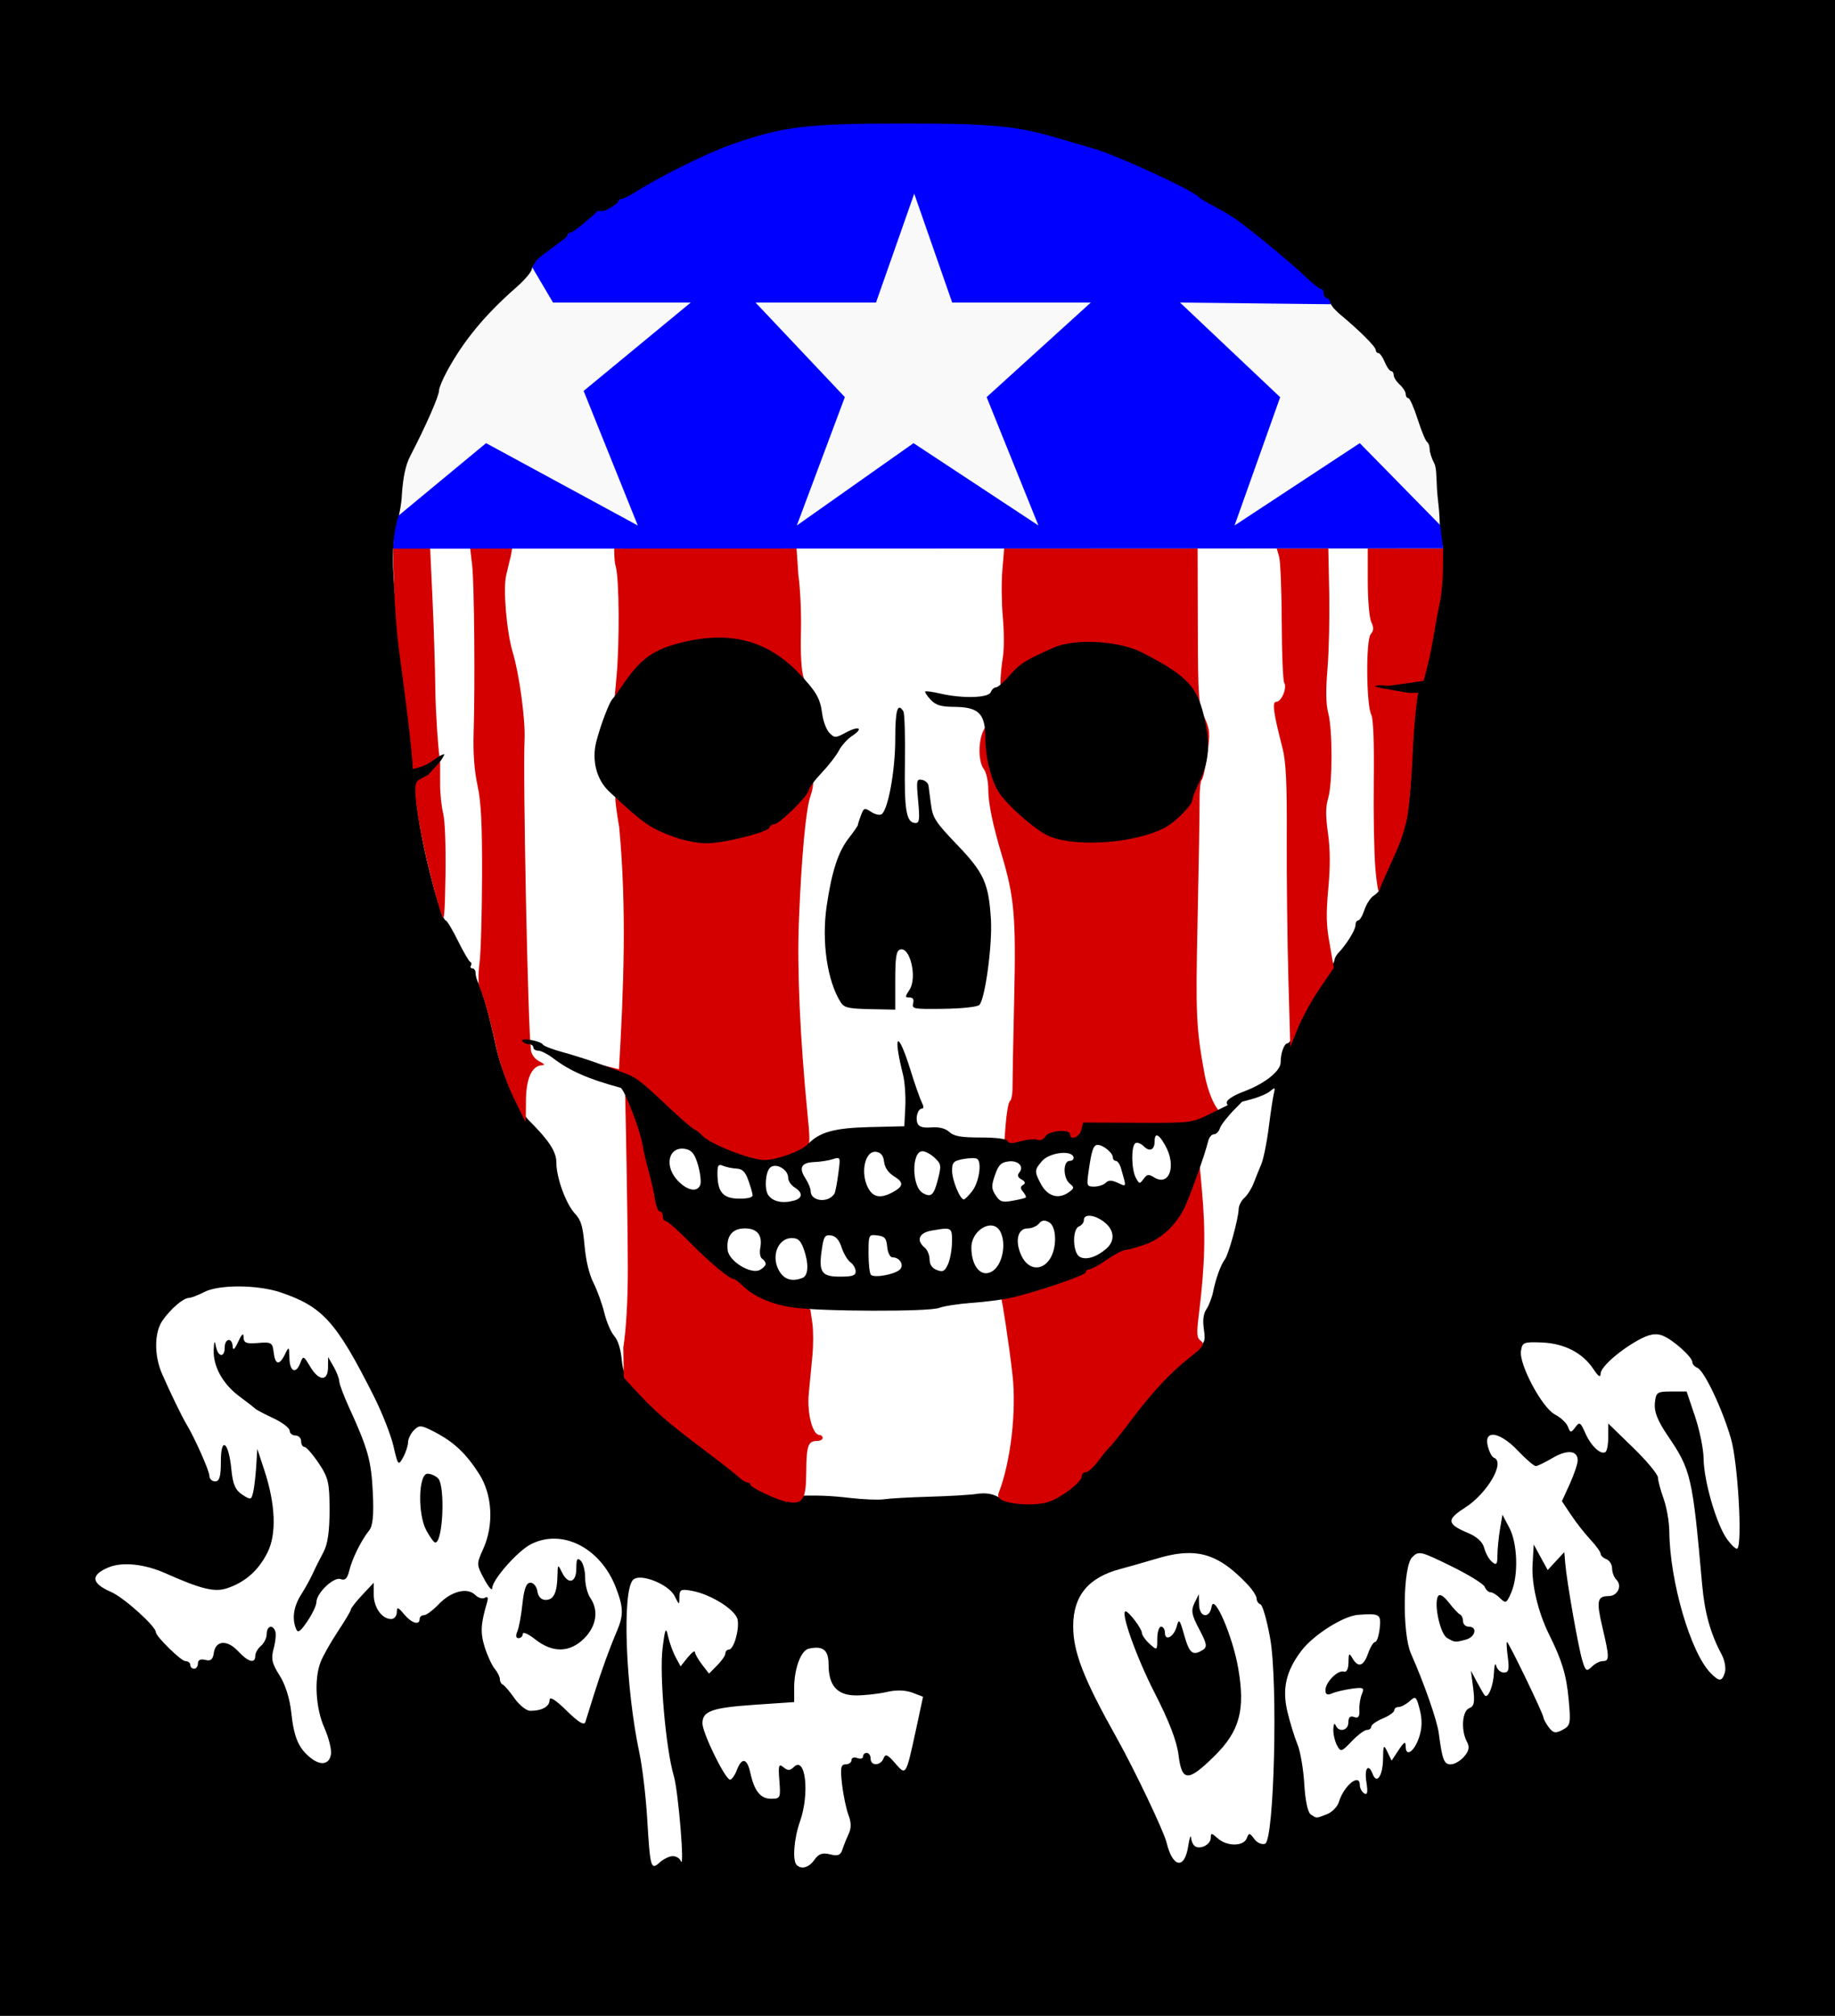
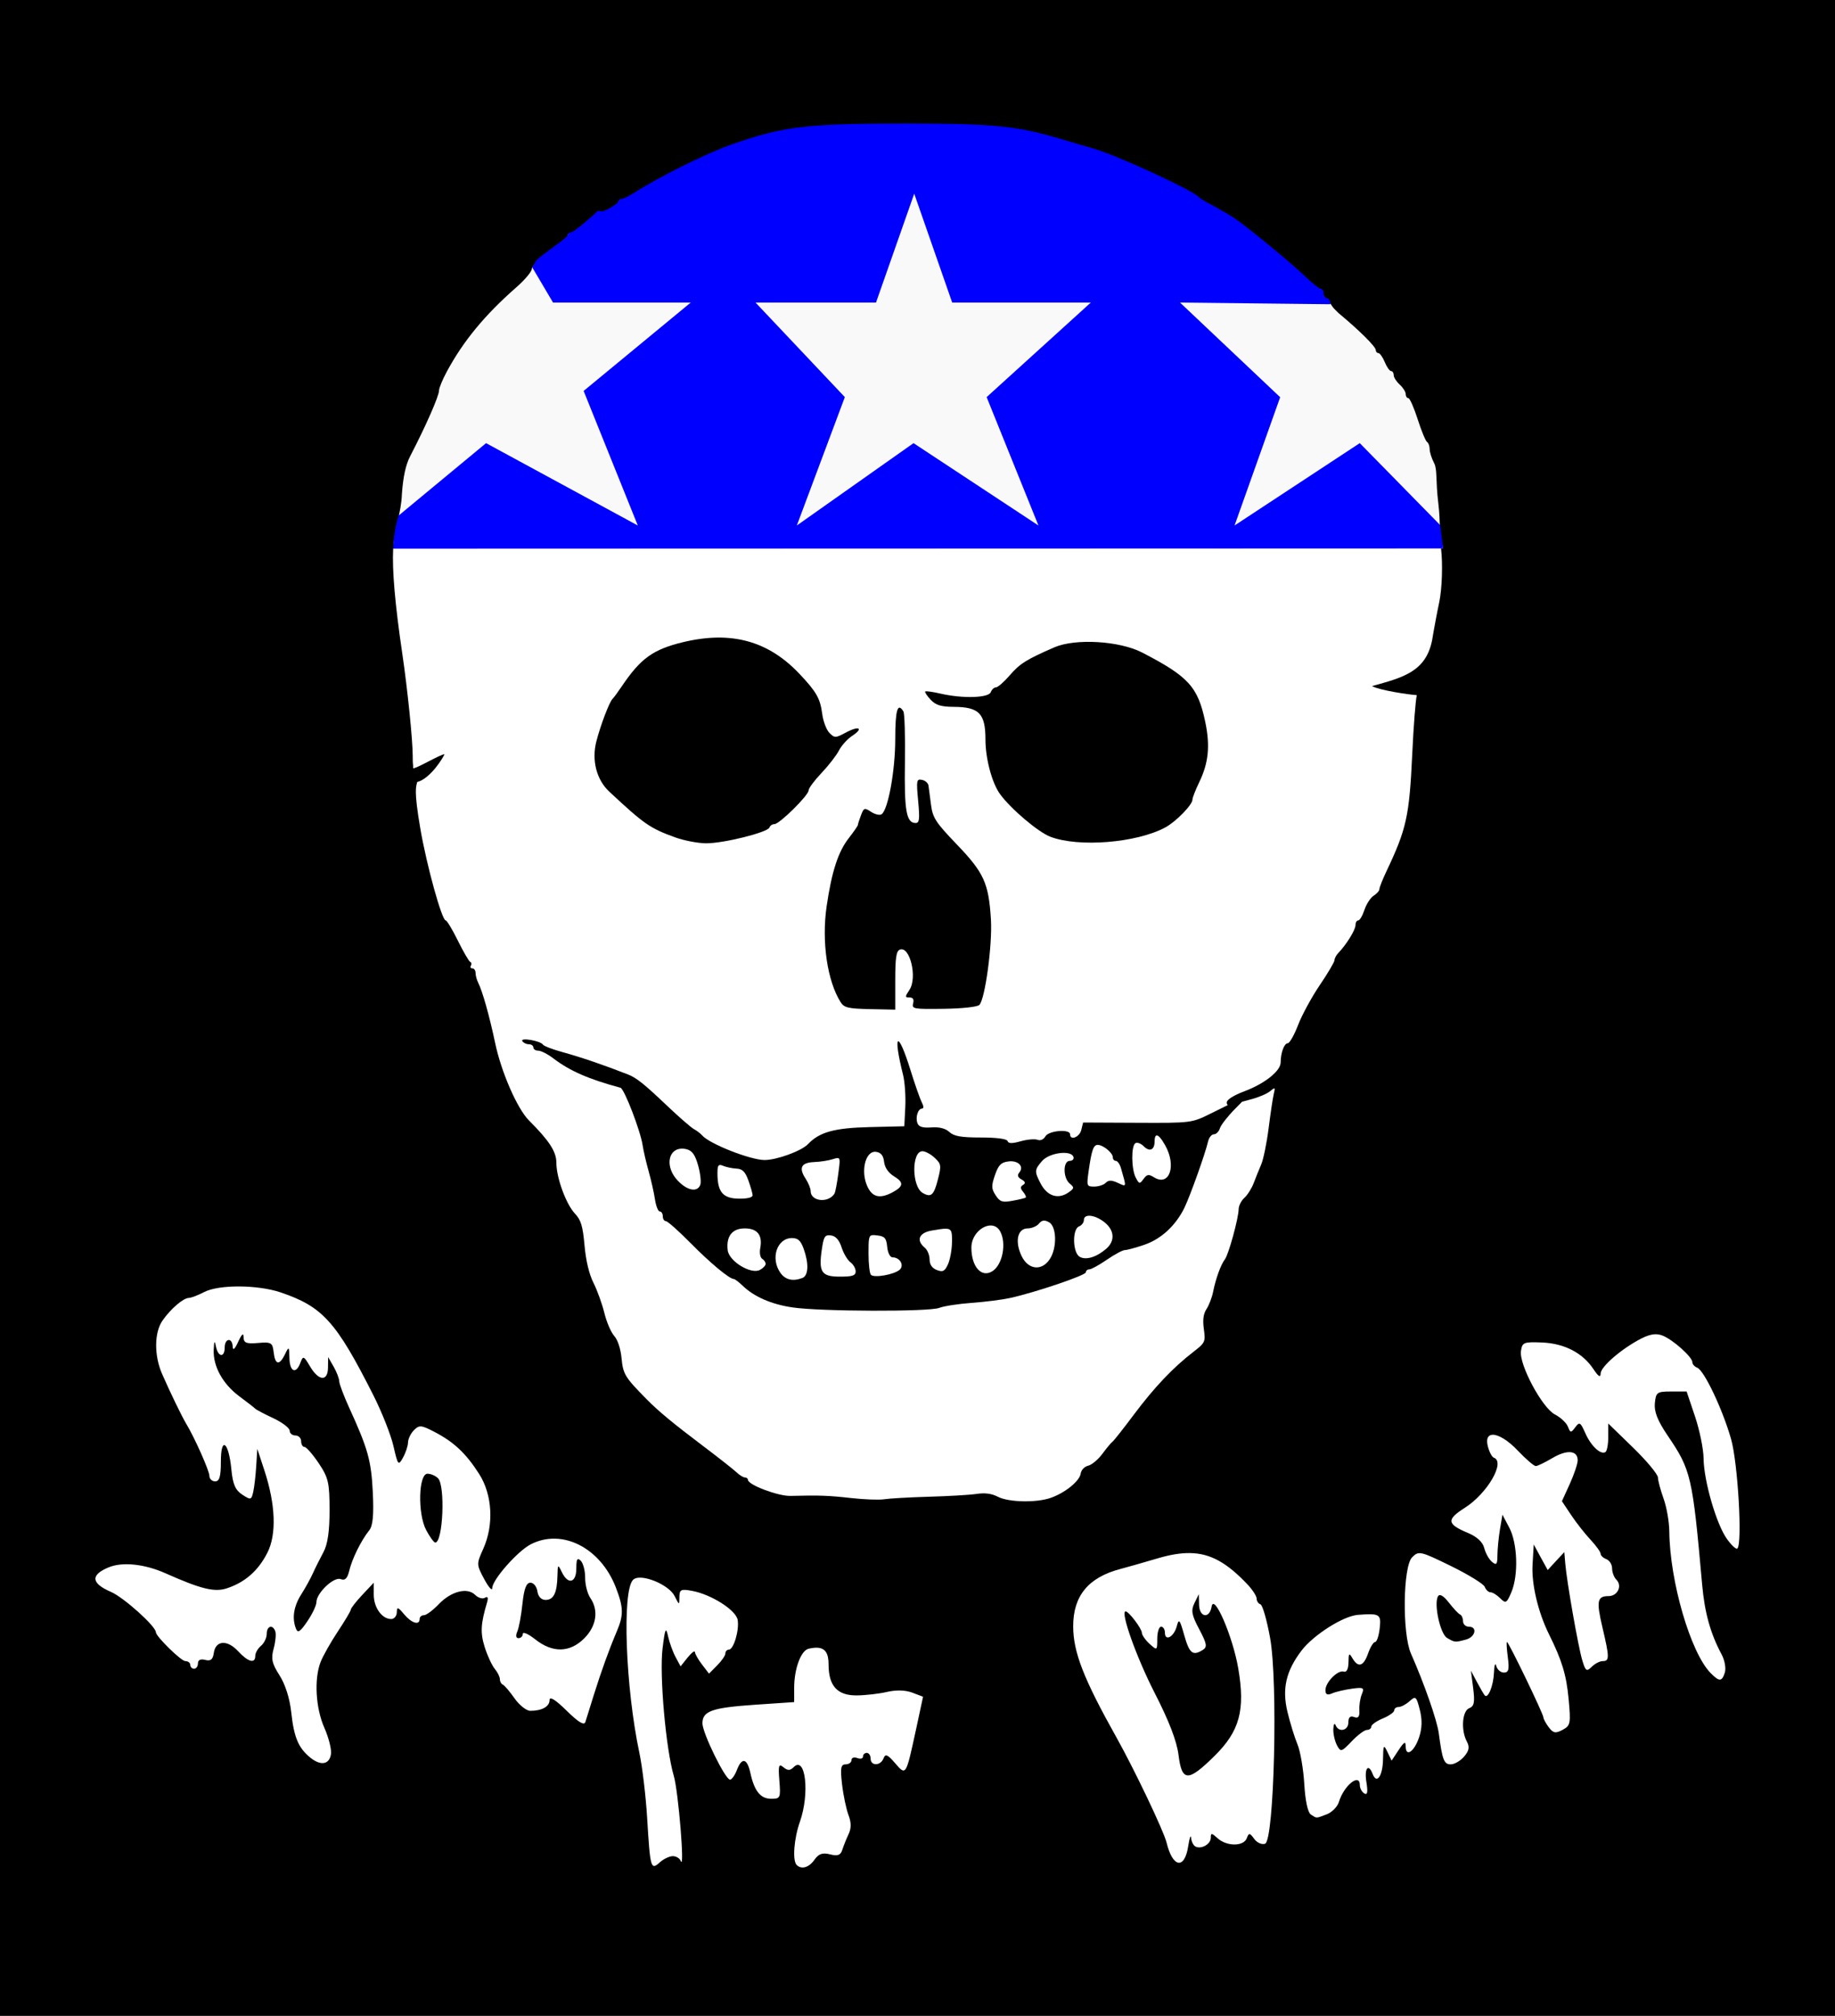
<svg xmlns="http://www.w3.org/2000/svg" xmlns:ns1="http://sodipodi.sourceforge.net/DTD/sodipodi-0.dtd" xmlns:ns2="http://www.inkscape.org/namespaces/inkscape" width="480.112" height="527.104" id="svg2114" ns1:version="0.32" ns2:version="0.44.1" version="1.0" ns1:docbase="C:\work" ns1:docname="sport death.svg">
  <rect width="100%" height="100%" fill="#333333" stroke="none" />
  <defs id="defs2116">
    <linearGradient id="linearGradient4726">
      <stop style="stop-color:yellow;stop-opacity:1;" offset="0" id="stop4728" />
      <stop id="stop4734" offset="0.839" style="stop-color:yellow;stop-opacity:0.498;" />
      <stop style="stop-color:yellow;stop-opacity:0;" offset="1" id="stop4730" />
    </linearGradient>
  </defs>
  <ns1:namedview id="base" pagecolor="#ffffff" bordercolor="#666666" borderopacity="1.0" gridtolerance="10000" guidetolerance="10" objecttolerance="10" ns2:pageopacity="0.0" ns2:pageshadow="2" ns2:zoom="1.7169287" ns2:cx="240.05618" ns2:cy="274.85126" ns2:document-units="px" ns2:current-layer="layer1" ns2:window-width="1600" ns2:window-height="1144" ns2:window-x="-4" ns2:window-y="-4" />
  <g ns2:label="Layer 1" ns2:groupmode="layer" id="layer1" transform="translate(-139.871,-216.467)">
    <rect style="fill:black;fill-opacity:1;fill-rule:nonzero;stroke:none;stroke-width:6;stroke-linecap:round;stroke-linejoin:round;stroke-miterlimit:4;stroke-dasharray:none;stroke-opacity:1" id="rect2195" width="480.112" height="527.104" x="139.871" y="216.467" ry="2.9682923e-017" />
    <g id="g1987" transform="translate(0,-34)">
      <path ns1:nodetypes="csscccssssssssssssssssssssssssssssssssssssssssssssssssssssssssssssssscccscc" id="path4621" d="M 242.741,393.917 C 242.446,399.54 243.219,408.459 245.139,421.471 C 246.498,430.676 247.855,444.004 247.855,448.143 C 247.855,450.995 247.985,449.825 247.964,451.369 C 248.987,451.394 255.032,447.735 256.17,447.69 C 255.884,448.495 252.506,454.063 249.022,454.963 C 248.761,456.203 248.076,456.883 249.862,467.23 C 251.525,476.863 255.487,491.162 256.493,491.162 C 256.805,491.162 258.24,493.54 259.674,496.447 C 261.109,499.355 262.563,501.858 262.905,502.002 C 263.246,502.147 263.319,502.587 263.076,502.981 C 262.832,503.375 263.011,503.691 263.467,503.691 C 263.923,503.691 264.299,504.238 264.299,504.89 C 264.299,505.542 264.606,506.687 264.984,507.435 C 266.112,509.661 267.943,516.174 269.438,523.267 C 271.033,530.837 275.211,540.394 278.272,543.455 C 283.595,548.778 285.442,551.619 285.442,554.515 C 285.442,558.438 287.961,565.33 290.311,567.827 C 291.882,569.495 292.347,571.025 292.807,576.123 C 293.169,580.135 294.004,583.641 295.156,585.935 C 296.143,587.9 297.422,591.44 297.995,593.79 C 298.567,596.141 299.72,598.83 300.564,599.785 C 301.506,600.85 302.254,603.121 302.497,605.658 C 302.897,609.817 303.396,610.615 309.031,616.327 C 312.172,619.511 315.882,622.588 323.835,628.587 C 327.832,631.602 331.755,634.685 332.547,635.438 C 333.339,636.192 334.343,636.809 334.774,636.809 C 335.204,636.809 335.557,637.092 335.557,637.421 C 335.557,638.731 343.441,641.711 346.691,641.629 C 354.324,641.437 356.601,641.525 362.572,642.192 C 366.017,642.577 369.893,642.721 371.185,642.51 C 372.477,642.3 377.703,641.995 382.809,641.85 C 387.914,641.705 393.552,641.382 395.338,641.116 C 397.569,640.782 399.326,641.006 400.941,641.85 C 403.718,643.3 410.939,643.464 414.718,642.168 C 418.485,640.875 422.336,637.773 422.622,635.806 C 422.761,634.846 423.608,633.969 424.604,633.726 C 425.558,633.493 427.234,632.074 428.323,630.593 C 429.413,629.113 430.592,627.703 430.942,627.461 C 431.291,627.219 433.801,624.026 436.545,620.365 C 441.917,613.198 446.757,608.107 452.011,604.043 C 455.211,601.568 455.307,601.367 454.849,598.023 C 454.517,595.603 454.711,594.044 455.534,592.787 C 456.181,591.8 456.973,589.761 457.272,588.26 C 457.952,584.839 459.279,581.166 460.355,579.769 C 461.322,578.512 463.922,569.032 463.952,566.653 C 463.963,565.75 464.647,564.411 465.469,563.667 C 466.291,562.923 467.376,561.194 467.892,559.825 C 468.408,558.457 469.289,556.272 469.849,554.98 C 470.41,553.688 471.289,549.46 471.783,545.584 C 472.276,541.708 472.872,537.655 473.128,536.579 C 473.567,534.737 473.524,534.702 472.125,535.845 C 471.307,536.513 469.047,537.462 467.109,537.949 C 465.171,538.436 462.968,539.078 462.215,539.368 C 461.288,539.726 460.844,539.519 460.844,538.732 C 460.844,538.03 462.667,536.868 465.469,535.82 C 470.717,533.858 474.923,530.533 474.939,528.308 C 474.958,525.741 475.873,523.279 476.799,523.267 C 477.287,523.261 478.504,521.098 479.515,518.471 C 480.527,515.843 483.081,511.158 485.192,508.046 C 487.303,504.935 489.034,502.006 489.034,501.537 C 489.034,501.068 489.485,500.222 490.037,499.653 C 492.105,497.524 494.515,493.641 494.515,492.434 C 494.515,491.747 494.828,491.162 495.225,491.162 C 495.622,491.162 496.36,489.926 496.865,488.397 C 497.369,486.868 498.466,485.19 499.287,484.677 C 500.108,484.165 500.78,483.393 500.78,482.964 C 500.78,482.536 501.615,480.426 502.64,478.266 C 507.885,467.206 508.612,463.866 509.369,447.703 C 509.712,440.381 510.254,433.422 510.568,432.238 C 508.542,432.117 500.851,430.992 498.843,429.872 C 506.948,427.646 512.898,426.12 514.557,417.947 C 515.131,414.502 515.967,410.097 516.392,408.159 C 517.211,404.42 517.372,397.677 516.906,393.917 L 242.741,393.917 z " style="fill:white;fill-opacity:1" />
-       <path ns1:nodetypes="cssccsssssssssssssssccsssscccsccsssssssscccsssssscccsssssssccsssssssssssccsssssssssssssssscccsscccccssssssscccccccsssssscccssssssssccsssssccccssssscccccccscccssccssssccccsccccscssssccsscccscccscccscccssccc" id="path6716" d="M 402.501,642.93 C 401.165,642.397 400.794,641.805 401.178,640.819 C 404.315,632.749 405.865,619.44 404.775,609.918 C 403.748,600.941 402.132,591.037 401.913,590.255 C 408.598,588.583 415.643,586.974 422.087,583.985 C 422.087,583.589 422.478,583.265 422.957,583.265 C 423.436,583.265 425.037,581.745 427.331,580.908 C 429.513,580.112 431.285,576.551 431.836,576.551 C 432.387,576.551 434.586,575.964 436.722,575.246 C 442.818,573.198 446.258,570.83 449.619,560.871 C 453.597,549.085 453.189,549.017 454.342,561.651 C 455.358,572.789 455.149,581.212 453.533,594.266 C 452.917,599.249 452.992,600.298 454.023,601.053 C 455.064,601.816 454.748,602.635 451.864,604.86 C 446.533,608.972 441.687,614.073 436.25,621.29 C 433.483,624.964 430.813,628.323 430.317,628.755 C 429.82,629.187 428.433,630.867 427.233,632.488 C 426.033,634.108 424.562,635.434 423.963,635.434 C 423.365,635.434 422.875,635.935 422.875,636.547 C 422.875,638.011 417.675,642.02 414.286,643.17 C 411.114,644.245 405.11,643.972 402.501,642.93 z M 345.254,643.071 C 342.743,642.519 336.191,639.358 336.191,638.699 C 336.191,638.369 335.837,638.099 335.403,638.099 C 334.97,638.099 333.963,637.48 333.166,636.724 C 332.369,635.968 328.426,632.874 324.404,629.848 C 314.101,622.1 311.215,619.574 305.249,613.083 L 303.069,610.711 L 302.961,602.771 C 303.688,598.301 304.145,590.39 304.133,582.48 C 304.11,567.194 303.507,538.943 303.437,536.861 C 306.386,537.414 309.313,550.602 309.905,553.013 C 310.096,554.309 310.761,557.138 311.383,559.299 C 312.005,561.46 312.716,562.554 312.962,564.175 C 313.208,565.795 313.749,567.121 314.162,567.121 C 314.576,567.121 314.915,567.652 314.915,568.3 C 314.915,568.948 315.257,569.479 315.676,569.479 C 316.095,569.479 318.843,571.867 321.783,574.785 C 326.737,579.702 331.556,583.623 332.646,583.623 C 332.899,583.623 333.888,584.361 334.845,585.263 C 337.792,588.04 342.261,589.909 347.182,590.422 L 351.888,592.912 L 352.405,596.35 C 352.69,598.241 352.704,602.082 352.437,604.885 C 352.17,607.689 351.738,612.205 351.477,614.921 C 350.989,619.994 352.47,625.698 354.276,625.698 C 354.731,625.698 355.104,626.051 355.104,626.483 C 355.104,626.916 354.416,627.269 353.575,627.269 C 351.307,627.269 350.876,628.529 350.82,635.317 C 350.76,642.628 350.069,644.13 345.254,643.071 z M 335.403,553.444 C 326.417,552.059 324.381,549.602 316.222,543.463 C 310.612,538.236 309.899,534.874 307.822,534.092 C 307.172,533.847 305.476,533.142 304.053,532.525 C 302.629,531.908 300.957,531.404 300.336,531.404 C 299.715,531.404 298.043,530.9 296.62,530.285 C 295.196,529.669 292.337,528.736 290.266,528.212 C 288.195,527.687 286.669,527.09 286.874,526.885 C 287.08,526.68 289.02,526.936 291.185,527.454 C 293.351,527.972 304.695,530.763 301.822,530.089 C 303.041,509.247 303.883,487.912 301.87,466.697 C 301.199,462.873 300.757,459.435 300.887,459.058 C 301.017,458.68 302.72,459.89 304.67,461.746 C 309.402,466.25 316.35,469.434 322.523,469.928 C 327.885,470.357 338.725,468.26 340.55,466.441 C 341.125,465.867 341.89,465.398 342.25,465.398 C 343.531,465.398 349.632,458.864 350.966,456.064 C 351.964,453.969 352.394,453.591 352.596,454.629 C 352.746,455.405 352.454,457.173 351.946,458.558 C 350.747,461.83 349.585,474.221 348.91,490.936 C 348.39,503.836 349.186,521.877 351.158,541.85 C 352.11,551.488 352.111,551.485 346.409,553.632 C 342.034,555.28 339.975,555.245 335.403,553.444 z M 402.963,544.885 C 403.208,541.576 403.723,538.663 404.108,538.412 C 404.493,538.16 404.798,536.569 404.786,534.876 C 404.775,533.182 404.976,522.603 405.233,511.366 C 405.716,490.279 405.254,484.984 401.975,474.042 C 399.605,466.133 398.446,460.508 398.446,456.917 C 398.446,454.8 397.935,452.452 397.289,451.601 C 395.782,449.614 395.766,444.18 397.259,441.325 C 398.407,439.131 398.436,439.211 398.441,444.549 C 398.445,449.677 399.93,455.457 401.966,458.273 C 404.846,462.256 411.231,467.52 414.665,468.742 C 422.072,471.377 436.613,470.234 443.757,466.454 C 446.383,465.065 450.456,460.926 450.456,459.646 C 450.456,459.193 451.222,457.244 452.159,455.314 C 454.372,450.756 454.851,445.327 453.577,439.247 C 451.786,430.695 449.518,428.209 438.179,422.367 C 432.63,419.508 420.456,418.845 415.218,421.115 C 408.429,424.058 406.816,425.075 404.27,428.018 L 401.598,431.107 L 401.645,428.411 C 401.671,426.929 401.957,424.118 402.28,422.165 C 402.604,420.212 402.593,415.615 402.256,411.95 C 401.92,408.285 401.86,402.722 402.124,399.589 L 402.603,393.892 L 427.909,393.893 L 453.214,393.894 L 453.27,414.127 C 453.321,432.873 453.446,434.626 454.966,437.978 C 456.468,441.293 456.533,442.117 455.734,447.8 C 455.254,451.213 454.598,454.19 454.277,454.418 C 453.955,454.645 453.709,457.12 453.731,459.918 C 453.753,462.716 453.52,476.674 453.213,490.936 C 452.674,516.008 452.816,519.159 455.041,531.404 C 455.838,535.788 458.009,541.404 460.105,541.744 C 461.201,541.922 458.849,543.114 454.002,545.509 L 446.91,545.941 L 433.379,545.834 C 422.722,547.235 427.077,548.038 418.142,550.885 L 402.519,550.901 L 402.963,544.885 z M 274.17,537.322 C 272.456,533.757 270.423,527.834 269.651,524.161 C 268.232,517.402 266.345,510.602 265.29,508.445 C 264.972,507.796 264.989,504.706 265.327,502.329 C 265.665,499.953 265.968,489.81 265.999,479.79 C 266.043,465.872 265.76,460.215 264.801,455.824 C 263.98,452.068 263.63,447.352 263.791,442.218 C 264.194,429.397 263.963,402.991 263.407,398.273 L 262.891,393.892 L 273.853,393.924 C 273.32,397.206 273.899,394.016 272.297,400.948 C 271.467,404.54 272.439,415.803 274.035,421.085 C 275.732,426.702 277.358,438.668 277.119,443.789 C 276.656,453.722 278.006,519.356 278.791,525.118 C 278.948,526.269 279.874,527.474 281.029,528.029 C 282.265,528.623 282.531,528.989 281.743,529.011 C 278.945,529.09 277.483,532.71 277.483,538.387 C 277.483,541.367 277.439,543.805 277.384,543.805 C 277.33,543.805 275.883,540.888 274.17,537.322 z M 476.961,506.116 C 476.686,496.47 476.498,480.069 476.543,469.669 C 476.606,455.106 476.349,449.688 475.426,446.096 C 472.997,436.636 472.646,433.967 473.831,433.967 C 475.171,433.967 476.697,430.252 475.875,428.99 C 475.547,428.486 475.254,421.355 475.223,413.144 C 475.192,404.932 474.888,397.241 474.546,396.053 L 473.926,393.892 L 487.412,393.892 L 487.65,405.482 C 487.78,411.857 487.577,420.785 487.197,425.323 C 486.722,431.012 486.783,434.614 487.394,436.925 C 488.551,441.294 488.535,455.334 487.37,459.213 C 486.692,461.469 486.68,463.807 487.323,468.344 C 487.925,472.588 487.951,476.994 487.408,482.834 C 486.799,489.393 486.871,492.506 487.738,497.087 L 488.848,503.562 L 485.144,508.976 C 483.107,511.953 480.545,516.612 479.45,519.328 L 477.46,524.267 L 476.961,506.116 z M 255.246,489.193 C 251.462,476.817 248.529,462.443 248.543,456.829 C 248.548,454.512 249.161,454.558 251.879,453.087 L 255.024,449.638 L 255.024,455.686 C 255.024,458.052 255.393,461.47 255.845,463.282 C 256.297,465.101 256.562,472.208 256.436,479.149 C 256.23,490.435 256.108,492.015 255.246,489.193 z M 499.729,477.578 C 499.392,473.688 499.202,463.398 499.306,454.712 C 499.427,444.687 499.19,438.347 498.657,437.356 C 497.345,434.91 497.211,417.866 498.492,416.327 C 499.315,415.339 499.347,414.628 498.641,413.083 C 498.137,411.98 497.737,407.298 497.737,402.499 L 497.737,393.892 L 517.438,393.892 L 517.404,399.196 C 517.385,402.113 517.02,406.091 516.593,408.036 C 516.166,409.981 515.343,414.401 514.764,417.858 C 513.879,423.152 512.833,426.488 512.368,428.493 C 510.377,428.808 508.382,429.091 503.842,429.707 C 501.926,429.967 501.581,429.336 499.571,429.875 C 500.226,430.349 502.485,430.548 505.721,431.185 C 510.009,432.028 509.504,431.469 510.954,431.666 C 510.63,432.361 509.787,440.371 509.478,447.718 C 509.168,455.065 508.417,463.021 507.809,465.398 C 506.702,469.722 506.206,471.015 502.836,478.364 C 501.845,480.524 500.878,482.823 500.688,483.471 C 500.497,484.119 500.065,481.467 499.729,477.578 z M 247.84,451.541 C 247.84,447.653 245.936,432.784 244.347,421.093 C 242.805,409.741 242.719,393.936 242.725,393.936 L 247.416,393.892 L 252.416,393.892 L 253.031,407.054 C 253.369,414.293 253.702,424.989 253.77,430.824 C 253.839,436.658 254.525,446.431 254.846,448.159 C 252.151,449.984 251.489,450.793 247.84,451.541 z M 301.186,427.288 C 302.007,418.157 301.887,401.799 300.976,398.607 C 300.544,397.094 300.569,394.488 300.575,393.932 L 348.288,393.91 L 348.757,400.863 C 349.257,404.16 349.559,410.924 349.43,415.894 C 349.283,421.518 349.553,425.969 350.145,427.681 L 351.095,430.431 L 348.175,427.219 C 344.334,422.995 341.045,420.81 336.427,419.412 C 329.567,417.337 317.528,418.389 311.35,421.605 C 308.657,423.006 305.817,425.923 302.756,430.431 L 300.621,433.574 L 301.186,427.288 z " style="fill:#d40000;fill-opacity:1" />
      <path ns1:nodetypes="csssssssssssssscccssssssssssssssccssssssssc" id="path4635" d="M 376.917,283.115 C 351.024,283.115 344.944,283.849 331.402,288.562 C 325.004,290.79 312.63,296.855 306.271,300.881 C 304.648,301.908 302.942,302.746 302.503,302.746 C 302.064,302.746 301.72,303.025 301.72,303.359 C 301.72,303.693 300.399,304.668 298.784,305.518 C 297.169,306.368 295.671,307.237 295.456,307.457 C 294.319,308.619 289.92,311.383 289.216,311.383 C 288.768,311.383 288.408,311.689 288.408,312.046 C 288.408,312.403 286.294,314.217 283.71,316.094 C 281.126,317.972 279.012,320.085 279.012,320.781 C 279.012,321.477 277.199,323.638 274.998,325.566 C 266.684,332.851 261.073,339.663 256.744,347.7 C 255.643,349.743 254.737,351.939 254.737,352.583 C 254.737,354.017 251.35,361.723 247.176,369.784 C 246.023,372.01 245.345,375.135 245.022,379.698 C 244.859,384.553 242.972,389.103 242.798,393.905 L 517.425,393.856 C 517.302,393.079 517.15,392.469 516.96,392.114 C 516.455,391.167 516.792,386.976 516.202,382.152 C 515.462,376.099 515.971,373.223 515.101,371.576 C 514.447,370.339 513.926,368.684 513.926,367.895 C 513.926,367.106 513.614,366.261 513.241,366.03 C 512.867,365.798 511.766,363.125 510.794,360.092 C 509.821,357.059 508.723,354.571 508.347,354.571 C 507.97,354.571 507.662,354.096 507.662,353.515 C 507.662,352.934 506.957,351.819 506.096,351.037 C 505.234,350.255 504.529,349.164 504.529,348.583 C 504.529,348.002 504.223,347.503 503.844,347.503 C 503.466,347.503 502.715,346.443 502.18,345.148 C 501.645,343.852 500.895,342.792 500.516,342.792 C 500.138,342.792 499.831,342.439 499.831,342.007 C 499.831,341.119 495.48,336.807 490.092,332.339 C 488.835,331.106 488.723,331.059 487.97,329.849 C 487.514,329.849 485.736,327.343 485.736,326.695 C 485.736,326.047 485.168,325.954 484.772,325.954 C 484.377,325.954 482.55,324.211 480.684,322.414 C 478.013,319.84 467.76,311.334 462.587,307.653 C 461.444,306.84 458.379,305.071 455.589,303.604 C 454.297,302.925 453.064,302.153 452.848,301.887 C 451.547,300.277 431.856,291.226 425.833,289.47 C 424.11,288.968 420.41,287.868 417.611,287.041 C 405.807,283.552 401.309,283.115 376.917,283.115 z " style="fill:#f9f9f9;fill-opacity:1" />
      <path ns1:nodetypes="ccccccsssssssssssssssssssccccccccccccccccccccc" id="path6776" d="M 267.046,366.344 L 306.745,387.879 L 292.574,352.69 L 320.589,329.588 L 284.569,329.588 L 279.107,320.341 C 280.649,318.407 278.599,319.498 283.563,315.873 C 286.148,313.986 288.341,312.406 288.341,312.047 C 288.341,311.689 288.846,311.217 289.294,311.217 C 289.998,311.217 295.098,306.81 296.235,305.643 C 296.45,305.422 297.116,306.126 298.731,305.272 C 300.346,304.418 301.668,303.445 301.668,303.109 C 301.668,302.774 302.027,302.5 302.466,302.5 C 302.906,302.5 304.593,301.655 306.216,300.622 C 312.575,296.576 324.892,290.476 331.291,288.238 C 344.832,283.5 350.918,282.769 376.811,282.769 C 401.202,282.769 406.404,283.529 418.209,287.036 C 421.008,287.868 424.708,288.961 426.431,289.466 C 432.453,291.23 452.146,300.325 453.446,301.942 C 453.662,302.211 454.895,302.988 456.187,303.671 C 458.977,305.145 462.051,306.936 463.194,307.754 C 468.367,311.453 478.702,320.165 481.374,322.753 C 483.24,324.559 485.089,326.037 485.485,326.037 C 485.88,326.037 486.204,326.569 486.204,327.22 C 486.204,327.872 486.577,328.404 487.033,328.404 C 487.489,328.404 488.196,329.587 487.93,330.021 L 448.618,329.588 L 474.815,354.337 L 462.881,387.879 L 495.644,366.344 L 516.677,387.772 C 516.929,389.802 517.182,391.832 517.434,393.863 L 242.731,393.951 C 242.884,391.061 243.232,388.171 244.166,385.281 L 267.046,366.344 z M 378.886,366.344 L 411.568,387.879 L 398.016,354.308 L 425.264,329.588 L 389.005,329.588 L 379.07,301.112 L 369.068,329.588 L 337.555,329.588 L 360.916,354.308 L 348.354,387.879 L 378.886,366.344 z " style="fill:blue;fill-opacity:1" />
      <path id="path6853" d="M 347.275,592.352 C 341.733,591.545 337.202,589.579 334.179,586.67 C 333.176,585.705 332.138,584.915 331.874,584.915 C 330.731,584.915 325.679,580.72 320.487,575.457 C 317.405,572.334 314.524,569.778 314.085,569.778 C 313.646,569.778 313.287,569.211 313.287,568.517 C 313.287,567.823 312.932,567.255 312.498,567.255 C 312.065,567.255 311.499,565.836 311.24,564.102 C 310.982,562.368 310.237,559.056 309.585,556.744 C 308.933,554.431 308.23,551.404 308.024,550.016 C 307.452,546.173 303.216,535.171 302.204,534.898 C 293.874,532.654 288.935,530.494 284.638,527.215 C 283.191,526.111 281.426,525.208 280.714,525.208 C 280.002,525.208 279.42,524.83 279.42,524.367 C 279.42,523.905 278.884,523.527 278.23,523.527 C 277.575,523.527 276.813,523.154 276.536,522.698 C 275.93,521.7 281.265,522.614 281.924,523.622 C 282.166,523.991 284.396,524.853 286.88,525.537 C 291.877,526.912 297.884,528.959 304.201,531.439 C 306.394,532.3 308.429,533.925 314.298,539.504 C 317.461,542.511 320.665,545.301 321.418,545.706 C 322.17,546.11 323.158,546.867 323.612,547.388 C 325.542,549.598 336.224,553.8 339.916,553.8 C 343.113,553.8 349.578,551.433 351.284,549.638 C 354.275,546.491 358.185,545.412 367.392,545.19 L 376.478,544.971 L 376.733,539.925 C 376.873,537.15 376.609,533.366 376.146,531.515 C 373.377,520.464 374.787,519.637 378.114,530.36 C 379.269,534.081 380.594,537.851 381.06,538.736 C 381.549,539.668 381.583,540.345 381.139,540.345 C 380.053,540.345 379.329,542.623 379.918,544.186 C 380.272,545.126 381.316,545.437 383.561,545.272 C 385.627,545.12 387.242,545.534 388.266,546.477 C 389.466,547.583 391.365,547.914 396.506,547.914 C 400.653,547.914 403.302,548.267 403.491,548.844 C 403.71,549.513 404.675,549.527 406.926,548.895 C 408.647,548.411 410.632,548.24 411.335,548.515 C 412.073,548.803 412.939,548.425 413.38,547.623 C 414.217,546.101 419.845,545.622 419.845,547.073 C 419.845,548.786 422.308,547.845 422.775,545.954 L 423.258,543.995 L 437.452,544.062 C 451.53,544.129 451.688,544.109 456.603,541.667 C 467.136,536.432 466.928,536.473 463.027,540.408 C 461.108,542.344 459.317,544.635 459.047,545.5 C 458.778,546.365 458.068,547.073 457.47,547.073 C 456.872,547.073 456.187,547.924 455.948,548.965 C 455.221,552.13 451.232,563.291 449.744,566.326 C 447.478,570.943 443.672,574.456 439.316,575.95 C 437.077,576.718 434.772,577.347 434.195,577.347 C 433.617,577.347 431.492,578.482 429.472,579.87 C 427.453,581.257 425.39,582.392 424.888,582.392 C 424.386,582.392 423.975,582.739 423.975,583.162 C 423.975,583.95 410.842,588.4 404.15,589.88 C 402.106,590.332 397.6,590.905 394.136,591.153 C 390.673,591.401 386.839,591.991 385.616,592.464 C 382.911,593.511 354.66,593.428 347.275,592.352 z " style="fill:black" />
      <path id="path6851" d="M 359.825,512.545 C 356.317,507.015 354.804,496.67 356.154,487.444 C 357.485,478.346 359.173,473.168 361.975,469.588 C 363.269,467.934 364.329,466.4 364.329,466.178 C 364.329,465.957 364.691,464.824 365.133,463.661 C 365.888,461.676 366.052,461.62 367.789,462.758 C 368.807,463.426 370.035,463.712 370.517,463.395 C 372.229,462.27 374.106,451.972 374.106,443.708 C 374.106,436.133 374.721,434.039 376.231,436.482 C 376.557,437.009 376.739,443.04 376.636,449.884 C 376.446,462.495 377.009,465.67 379.436,465.67 C 380.43,465.67 380.543,464.678 380.097,459.883 C 379.597,454.497 379.666,454.117 381.101,454.393 C 381.948,454.556 382.715,455.235 382.803,455.902 C 382.892,456.57 383.191,458.84 383.468,460.948 C 383.913,464.338 384.695,465.534 390.241,471.31 C 397.32,478.682 398.558,481.412 399.139,490.928 C 399.54,497.512 397.61,511.746 396.112,513.244 C 395.593,513.763 391.672,514.191 386.797,514.261 C 378.908,514.373 378.403,514.284 378.781,512.839 C 379.056,511.789 378.758,511.296 377.848,511.296 C 376.611,511.296 376.611,511.146 377.845,509.263 C 379.934,506.074 377.932,497.781 375.315,498.785 C 374.365,499.15 374.106,500.882 374.106,506.867 L 374.106,514.484 L 367.491,514.343 C 361.816,514.222 360.726,513.966 359.825,512.545 z " style="fill:black" />
      <path id="path6849" d="M 316.535,469.434 C 309.971,467.069 308.388,465.972 299.267,457.458 C 295.942,454.354 294.636,449.278 295.897,444.361 C 296.997,440.07 299.361,433.879 300.165,433.181 C 300.431,432.949 301.543,431.436 302.635,429.818 C 307.496,422.617 310.807,420.249 318.623,418.378 C 331.191,415.372 340.897,418.032 349.1,426.734 C 353.507,431.409 354.466,433.102 354.999,437.151 C 355.256,439.103 356.11,441.344 356.896,442.13 C 358.241,443.475 358.494,443.469 361.188,442.018 C 364.644,440.157 365.93,440.861 362.809,442.906 C 361.589,443.705 360.04,445.425 359.366,446.729 C 358.692,448.032 356.631,450.685 354.785,452.625 C 352.94,454.565 351.43,456.601 351.43,457.15 C 351.43,458.446 343.804,465.967 342.489,465.967 C 341.935,465.967 341.349,466.366 341.186,466.853 C 340.763,468.123 329.125,471.017 324.585,470.981 C 322.473,470.964 318.85,470.268 316.535,469.434 z " style="fill:black" />
      <path id="path6836" d="M 414.706,469.278 C 411.493,468.057 404.276,461.938 401.487,458.069 C 399.397,455.171 397.706,448.809 397.706,443.847 C 397.706,437.065 396.053,435.347 389.488,435.305 C 386.071,435.283 384.691,434.861 383.361,433.434 C 382.417,432.42 381.781,431.455 381.947,431.289 C 382.114,431.122 383.918,431.371 385.958,431.841 C 391.727,433.171 398.513,432.978 399.093,431.468 C 399.361,430.77 399.979,430.199 400.466,430.199 C 400.954,430.199 402.585,428.771 404.091,427.025 C 406.703,423.998 408.46,422.898 415.719,419.743 C 421.209,417.356 432.77,418.035 438.685,421.091 C 450.867,427.385 453.297,430.059 455.225,439.284 C 456.526,445.513 456.078,449.968 453.645,454.994 C 452.668,457.011 451.869,459.06 451.869,459.548 C 451.869,460.927 447.496,465.385 444.676,466.881 C 437.131,470.883 422.098,472.086 414.706,469.278 z " style="fill:black" />
      <g transform="matrix(0.841,0,0,0.841,88.923,348.736)" id="g3440">
        <path style="fill:white;fill-opacity:1;fill-rule:nonzero;stroke:none;stroke-width:6;stroke-linecap:round;stroke-linejoin:round;stroke-miterlimit:4;stroke-dasharray:none;stroke-opacity:1" d="M 420.471,236.191 C 420.035,236.191 419.784,236.803 419.784,238.034 C 419.784,240.731 418.248,241.406 416.377,239.534 C 415.512,238.669 414.369,238.254 413.815,238.597 C 412.451,239.439 412.536,246.725 413.94,249.347 C 415.001,251.329 415.149,251.358 416.346,249.722 C 417.406,248.272 417.938,248.174 419.565,249.191 C 424.412,252.218 426.697,245.627 423.034,239.191 C 421.906,237.21 421.032,236.191 420.471,236.191 z " id="path3434" />
        <path style="fill:white;fill-opacity:1;fill-rule:nonzero;stroke:none;stroke-width:6;stroke-linecap:round;stroke-linejoin:round;stroke-miterlimit:4;stroke-dasharray:none;stroke-opacity:1" d="M 402.127,239.128 C 400.762,239.091 400.185,240.738 399.252,247.347 C 398.611,251.887 398.664,252.097 400.971,252.097 C 402.298,252.097 403.92,251.586 404.565,250.941 C 405.462,250.043 406.359,250.035 408.346,250.941 C 411.155,252.22 411.09,252.523 409.315,246.347 C 408.959,245.109 408.234,244.097 407.721,244.097 C 407.208,244.097 406.784,243.599 406.784,242.972 C 406.784,241.63 403.824,239.174 402.127,239.128 z " id="path3432" />
        <path style="fill:white;fill-opacity:1;fill-rule:nonzero;stroke:none;stroke-width:6;stroke-linecap:round;stroke-linejoin:round;stroke-miterlimit:4;stroke-dasharray:none;stroke-opacity:1" d="M 272.284,240.316 C 268.354,240.697 267.495,246.135 271.471,250.284 C 274.429,253.372 277.526,253.947 278.44,251.566 C 278.764,250.722 278.473,248.03 277.784,245.566 C 276.846,242.218 275.936,240.918 274.159,240.472 C 273.476,240.301 272.845,240.261 272.284,240.316 z " id="path3430" />
        <path style="fill:white;fill-opacity:1;fill-rule:nonzero;stroke:none;stroke-width:6;stroke-linecap:round;stroke-linejoin:round;stroke-miterlimit:4;stroke-dasharray:none;stroke-opacity:1" d="M 347.565,241.097 C 344.14,241.097 344.193,252.065 347.627,254.066 C 350.243,255.589 351.11,254.814 352.377,249.847 C 353.468,245.572 353.408,245.067 351.377,243.159 C 350.17,242.025 348.448,241.097 347.565,241.097 z " id="path3428" />
        <path style="fill:white;fill-opacity:1;fill-rule:nonzero;stroke:none;stroke-width:6;stroke-linecap:round;stroke-linejoin:round;stroke-miterlimit:4;stroke-dasharray:none;stroke-opacity:1" d="M 332.534,241.284 C 329.76,241.606 328.419,247.258 330.284,251.722 C 331.799,255.349 334.177,256.02 338.127,253.941 C 341.676,252.073 341.85,250.818 338.815,248.972 C 336.973,247.852 335.835,246.218 335.627,244.409 C 335.398,242.409 334.653,241.506 333.096,241.284 C 332.899,241.256 332.718,241.263 332.534,241.284 z " id="path3426" />
        <path style="fill:white;fill-opacity:1;fill-rule:nonzero;stroke:none;stroke-width:6;stroke-linecap:round;stroke-linejoin:round;stroke-miterlimit:4;stroke-dasharray:none;stroke-opacity:1" d="M 390.971,241.628 C 388.723,241.761 386.03,242.69 384.784,244.128 C 382.408,246.867 382.376,247.376 384.284,251.066 C 386.4,255.159 389.872,256.21 393.19,253.784 C 394.809,252.6 394.823,252.359 393.377,251.159 C 391.251,249.394 391.252,244.097 393.377,244.097 C 394.248,244.097 394.774,243.534 394.534,242.847 C 394.202,241.898 392.72,241.525 390.971,241.628 z " id="path3424" />
        <path style="fill:white;fill-opacity:1;fill-rule:nonzero;stroke:none;stroke-width:6;stroke-linecap:round;stroke-linejoin:round;stroke-miterlimit:4;stroke-dasharray:none;stroke-opacity:1" d="M 321.065,243.222 C 320.74,243.244 320.286,243.373 319.69,243.566 C 318.37,243.992 315.756,244.401 313.877,244.472 C 309.848,244.625 308.992,246.243 311.19,249.597 C 312.066,250.935 312.784,252.686 312.784,253.503 C 312.784,256.734 318.314,257.319 320.19,254.284 C 320.462,253.843 320.987,251.07 321.377,248.128 C 321.906,244.143 322.04,243.154 321.065,243.222 z " id="path3422" />
-         <path style="fill:white;fill-opacity:1;fill-rule:nonzero;stroke:none;stroke-width:6;stroke-linecap:round;stroke-linejoin:round;stroke-miterlimit:4;stroke-dasharray:none;stroke-opacity:1" d="M 362.94,243.253 C 362.152,243.268 361.166,243.357 360.221,243.534 C 357.213,244.099 356.784,244.56 356.784,247.191 C 356.784,250.095 359.255,256.097 360.44,256.097 C 360.759,256.097 361.916,254.924 363.034,253.503 C 365.163,250.796 366.132,244.44 364.565,243.472 C 364.314,243.317 363.728,243.239 362.94,243.253 z " id="path3420" />
        <path style="fill:white;fill-opacity:1;fill-rule:nonzero;stroke:none;stroke-width:6;stroke-linecap:round;stroke-linejoin:round;stroke-miterlimit:4;stroke-dasharray:none;stroke-opacity:1" d="M 374.846,244.222 C 374.664,244.227 374.476,244.262 374.284,244.284 C 372.043,244.549 371.208,245.366 370.127,248.503 C 368.957,251.9 369,252.761 370.346,254.816 C 371.682,256.855 372.409,257.079 375.596,256.503 C 377.633,256.135 379.474,255.692 379.69,255.503 C 379.906,255.314 379.532,254.511 378.877,253.722 C 377.966,252.623 377.976,252.122 378.877,251.566 C 379.715,251.048 379.576,250.549 378.377,249.878 C 377.203,249.221 376.994,248.56 377.69,247.722 C 379.163,245.947 377.582,244.143 374.846,244.222 z " id="path3418" />
        <path style="fill:white;fill-opacity:1;fill-rule:nonzero;stroke:none;stroke-width:6;stroke-linecap:round;stroke-linejoin:round;stroke-miterlimit:4;stroke-dasharray:none;stroke-opacity:1" d="M 284.659,245.378 C 283.963,245.348 283.784,246.041 283.784,247.941 C 283.784,253.76 285.466,255.773 290.377,255.847 C 293.135,255.889 294.769,255.478 294.721,254.753 C 294.679,254.115 294.072,252.022 293.377,250.097 C 292.432,247.478 291.525,246.585 289.721,246.503 C 288.395,246.443 286.496,246.039 285.534,245.628 C 285.171,245.473 284.89,245.388 284.659,245.378 z " id="path3416" />
-         <path style="fill:white;fill-opacity:1;fill-rule:nonzero;stroke:none;stroke-width:6;stroke-linecap:round;stroke-linejoin:round;stroke-miterlimit:4;stroke-dasharray:none;stroke-opacity:1" d="M 301.409,245.659 C 300.968,245.709 300.564,245.875 300.221,246.159 C 298.727,247.399 298.311,252.813 299.565,254.691 C 300.94,256.749 303.951,257.432 307.534,256.472 C 310.319,255.725 310.425,253.996 307.784,252.347 C 306.684,251.66 305.784,250.31 305.784,249.347 C 305.784,247.27 303.318,245.445 301.409,245.659 z " id="path3414" />
        <path style="fill:white;fill-opacity:1;fill-rule:nonzero;stroke:none;stroke-width:6;stroke-linecap:round;stroke-linejoin:round;stroke-miterlimit:4;stroke-dasharray:none;stroke-opacity:1" d="M 399.409,261.159 C 398.435,261.168 397.784,261.606 397.784,262.503 C 397.784,263.269 397.109,264.155 396.284,264.472 C 394.104,265.308 394.28,272.697 396.502,273.941 C 398.447,275.029 401.659,274.062 404.721,271.441 C 407.551,269.018 407.323,265.648 404.159,263.159 C 402.461,261.824 400.66,261.149 399.409,261.159 z " id="path3412" />
        <path style="fill:white;fill-opacity:1;fill-rule:nonzero;stroke:none;stroke-width:6;stroke-linecap:round;stroke-linejoin:round;stroke-miterlimit:4;stroke-dasharray:none;stroke-opacity:1" d="M 385.159,262.691 C 384.668,262.764 384.239,263.079 383.784,263.628 C 383.108,264.442 381.532,265.097 380.284,265.097 C 377.147,265.097 376.243,269.129 378.377,273.628 C 380.445,277.986 384.675,278.467 387.19,274.628 C 389.49,271.117 389.326,264.453 386.909,263.159 C 386.205,262.783 385.649,262.618 385.159,262.691 z " id="path3410" />
        <path style="fill:white;fill-opacity:1;fill-rule:nonzero;stroke:none;stroke-width:6;stroke-linecap:round;stroke-linejoin:round;stroke-miterlimit:4;stroke-dasharray:none;stroke-opacity:1" d="M 368.659,264.191 C 365.943,264.283 362.784,267.258 362.784,271.066 C 362.784,277.103 365.999,280.623 369.409,278.347 C 372.506,276.279 373.739,269.746 371.752,266.034 C 371.039,264.703 369.893,264.149 368.659,264.191 z " id="path3408" />
        <path style="fill:white;fill-opacity:1;fill-rule:nonzero;stroke:none;stroke-width:6;stroke-linecap:round;stroke-linejoin:round;stroke-miterlimit:4;stroke-dasharray:none;stroke-opacity:1" d="M 292.284,265.097 C 288.366,265.097 286.464,267.528 286.971,271.878 C 287.372,275.324 294.212,279.496 297.002,278.003 C 297.995,277.472 298.784,276.626 298.784,276.128 C 298.784,275.63 298.292,274.906 297.69,274.534 C 297.088,274.162 296.82,272.695 297.096,271.253 C 297.869,267.21 296.224,265.097 292.284,265.097 z " id="path3406" />
        <path style="fill:white;fill-opacity:1;fill-rule:nonzero;stroke:none;stroke-width:6;stroke-linecap:round;stroke-linejoin:round;stroke-miterlimit:4;stroke-dasharray:none;stroke-opacity:1" d="M 354.721,265.191 C 353.8,265.195 352.461,265.434 350.534,265.753 C 346.483,266.423 345.489,268.777 348.284,271.097 C 349.109,271.782 349.784,273.428 349.784,274.753 C 349.784,276.33 350.561,277.471 352.034,278.034 C 353.909,278.752 354.498,278.456 355.502,276.253 C 356.165,274.799 356.727,271.684 356.752,269.347 C 356.786,266.199 356.747,265.181 354.721,265.191 z " id="path3404" />
        <path style="fill:white;fill-opacity:1;fill-rule:nonzero;stroke:none;stroke-width:6;stroke-linecap:round;stroke-linejoin:round;stroke-miterlimit:4;stroke-dasharray:none;stroke-opacity:1" d="M 331.971,267.191 C 330.814,267.347 330.784,268.494 330.784,272.878 C 330.784,276.123 331.121,279.119 331.534,279.534 C 332.536,280.543 338.622,279.486 340.409,278.003 C 342.017,276.668 340.597,274.097 338.252,274.097 C 337.501,274.097 336.775,272.706 336.596,270.847 C 336.335,268.139 335.825,267.548 333.534,267.284 C 332.852,267.206 332.357,267.139 331.971,267.191 z " id="path3402" />
        <path style="fill:white;fill-opacity:1;fill-rule:nonzero;stroke:none;stroke-width:6;stroke-linecap:round;stroke-linejoin:round;stroke-miterlimit:4;stroke-dasharray:none;stroke-opacity:1" d="M 318.471,267.222 C 317.128,267.204 316.789,268.07 316.284,271.441 C 315.195,278.696 316.1,280.097 321.877,280.097 C 325.782,280.097 326.784,279.77 326.784,278.472 C 326.784,277.57 326.066,276.292 325.159,275.628 C 324.251,274.965 323.014,272.875 322.409,271.003 C 321.666,268.707 320.598,267.494 319.127,267.284 C 318.892,267.251 318.663,267.225 318.471,267.222 z " id="path3400" />
        <path style="fill:white;fill-opacity:1;fill-rule:nonzero;stroke:none;stroke-width:6;stroke-linecap:round;stroke-linejoin:round;stroke-miterlimit:4;stroke-dasharray:none;stroke-opacity:1" d="M 306.971,268.097 C 302.321,268.097 300.198,274.384 303.346,278.878 C 304.9,281.096 307.229,281.651 310.221,280.503 C 312.105,279.78 312.257,276.003 310.596,271.409 C 309.683,268.884 308.826,268.097 306.971,268.097 z " id="rect3395" />
      </g>
    </g>
    <path style="fill:black" d="" id="path2114" />
    <g id="g2096">
-       <path style="fill:#d0d0d0;fill-opacity:1" d="" id="path2112" />
      <path style="fill:#b9b9b9;fill-opacity:1" d="" id="path2110" />
      <path style="fill:#a3a3a3;fill-opacity:1" d="" id="path2108" />
      <path style="fill:#8c8c8c;fill-opacity:1" d="" id="path2106" />
      <path style="fill:#767676;fill-opacity:1" d="" id="path2104" />
      <path style="fill:#606060;fill-opacity:1" d="" id="path2102" />
      <path style="fill:#494949;fill-opacity:1" d="" id="path2100" />
      <path style="fill:#333;fill-opacity:1" d="" id="path2098" />
    </g>
    <g id="g2078">
      <path style="fill:#d0d0d0;fill-opacity:1" d="" id="path2094" />
-       <path style="fill:#b9b9b9;fill-opacity:1" d="" id="path2092" />
      <path style="fill:#a3a3a3;fill-opacity:1" d="" id="path2090" />
      <path style="fill:#8c8c8c;fill-opacity:1" d="" id="path2088" />
      <path style="fill:#767676;fill-opacity:1" d="" id="path2086" />
      <path style="fill:#606060;fill-opacity:1" d="" id="path2084" />
      <path style="fill:#494949;fill-opacity:1" d="" id="path2082" />
      <path style="fill:#333;fill-opacity:1" d="" id="path2080" />
    </g>
    <path style="fill:white;fill-opacity:1;fill-rule:nonzero;stroke:none;stroke-width:6;stroke-linecap:round;stroke-linejoin:round;stroke-miterlimit:4;stroke-dasharray:none;stroke-opacity:1" d="M 202.473,552.86 C 198.687,552.842 195.177,553.342 193.285,554.329 C 191.71,555.151 189.91,555.842 189.285,555.86 C 187.788,555.904 184.522,558.715 182.379,561.798 C 180.227,564.893 180.174,570.901 182.254,575.673 C 184.278,580.317 187.451,586.887 188.629,588.829 C 190.77,592.36 194.66,601.088 194.66,602.391 C 194.66,603.171 195.335,603.829 196.16,603.829 C 197.301,603.829 197.66,602.566 197.66,598.61 C 197.66,591.883 199.713,593.477 200.41,600.735 C 200.781,604.594 201.446,606.113 203.254,607.298 C 205.473,608.752 205.65,608.708 206.129,606.579 C 206.408,605.337 206.757,602.304 206.91,599.829 L 207.191,595.329 L 209.004,600.829 C 211.987,609.863 212.285,617.677 209.816,622.516 C 207.42,627.214 203.983,630.227 199.223,631.798 C 195.985,632.866 192.442,631.986 183.16,627.86 C 177.648,625.41 171.871,624.818 168.254,626.329 C 163.49,628.319 163.713,630.488 168.91,632.735 C 172.26,634.184 180.66,641.731 180.66,643.298 C 180.66,644.361 187.26,650.829 188.348,650.829 C 189.071,650.829 189.66,651.279 189.66,651.829 C 189.66,652.379 190.11,652.829 190.66,652.829 C 191.21,652.829 191.66,652.196 191.66,651.423 C 191.66,650.529 192.347,650.198 193.566,650.516 C 195,650.891 195.568,650.418 195.816,648.673 C 196.283,645.388 199.328,645.18 202.16,648.235 C 204.794,651.077 206.66,651.588 206.66,649.454 C 206.66,648.696 207.335,647.514 208.16,646.829 C 208.985,646.144 209.66,644.737 209.66,643.704 C 209.66,641.597 211.255,641.154 211.91,643.079 C 212.144,643.766 211.956,645.779 211.473,647.548 C 210.75,650.188 211.011,651.439 213.004,654.548 C 214.499,656.881 215.676,660.563 216.066,664.173 C 216.779,670.774 217.941,673.521 221.035,676.048 C 223.777,678.287 226.073,677.905 226.473,675.11 C 226.645,673.9 225.858,670.802 224.723,668.235 C 222.471,663.145 222.027,655.605 223.723,651.141 C 224.311,649.593 226.336,645.985 228.223,643.141 C 230.109,640.298 231.66,637.709 231.66,637.36 C 231.66,637.011 233.013,635.274 234.66,633.516 L 237.66,630.329 L 237.66,633.485 C 237.665,636.826 239.809,639.829 242.223,639.829 C 243.008,639.829 243.673,639.041 243.691,638.079 C 243.72,636.583 243.993,636.655 245.598,638.579 C 247.547,640.915 249.66,641.565 249.66,639.829 C 249.66,639.279 250.157,638.829 250.785,638.829 C 251.413,638.829 253.157,637.527 254.66,635.954 C 257.908,632.556 262.151,631.476 264.191,633.516 C 264.981,634.306 266.141,634.645 266.754,634.266 C 267.481,633.817 267.681,634.231 267.316,635.454 C 265.64,641.072 265.502,643.391 266.691,647.173 C 267.411,649.461 268.62,652.023 269.348,652.891 C 270.075,653.76 270.66,654.981 270.66,655.579 C 270.66,656.177 271.009,656.802 271.441,656.985 C 271.874,657.169 273.249,658.791 274.504,660.579 C 275.759,662.366 277.611,663.829 278.629,663.829 C 281.663,663.829 283.66,662.72 283.66,661.016 C 283.66,659.963 285.192,660.916 288.129,663.798 C 291.262,666.873 292.723,667.734 293.035,666.735 C 293.28,665.952 294.245,662.854 295.191,659.829 C 297.165,653.518 299.243,647.768 301.254,643.048 C 303.06,638.808 303.017,636.791 301.004,631.579 C 296.981,621.165 286.904,616.067 278.723,620.298 C 275.261,622.088 268.66,629.585 268.66,631.735 C 268.66,632.591 267.712,631.529 266.566,629.391 C 264.519,625.571 264.515,625.456 266.316,621.454 C 269.127,615.211 268.704,607.332 265.254,601.923 C 261.806,596.517 258.647,593.554 253.598,590.923 C 250.109,589.104 249.573,589.041 248.191,590.423 C 247.346,591.268 246.648,592.718 246.629,593.641 C 246.609,594.565 246.02,596.342 245.316,597.61 C 244.099,599.805 243.972,599.659 242.816,594.61 C 242.148,591.692 239.79,585.729 237.566,581.329 C 227.834,562.07 224.315,558.157 213.316,554.423 C 210.342,553.413 206.258,552.878 202.473,552.86 z M 573.004,565.36 C 571.931,565.375 570.749,565.737 569.348,566.454 C 564.192,569.091 558.667,573.843 558.66,575.641 C 558.656,576.783 558.066,576.428 556.785,574.485 C 553.99,570.246 549.187,567.755 543.316,567.516 C 538.527,567.322 538.138,567.483 537.816,569.766 C 537.316,573.312 543.366,584.61 546.691,586.329 C 548.188,587.103 549.717,588.534 550.098,589.516 C 550.738,591.17 550.903,591.21 552.035,589.673 C 553.123,588.195 553.396,588.361 554.629,591.173 C 556.108,594.546 558.66,596.945 559.91,596.173 C 560.329,595.914 560.66,594.124 560.66,592.204 L 560.66,588.704 L 567.16,595.016 C 570.73,598.481 573.647,602.004 573.66,602.829 C 573.673,603.654 574.336,606.129 575.129,608.329 C 575.921,610.529 576.605,614.385 576.629,616.891 C 576.755,629.984 582.196,648.632 587.441,653.954 C 589.714,656.26 590.399,656.226 591.16,653.829 C 591.507,652.736 591.132,650.598 590.316,649.079 C 587.417,643.679 585.881,638.229 585.223,630.829 C 582.697,602.449 582.327,600.888 576.223,591.891 C 573.566,587.977 572.631,585.61 572.848,583.391 C 573.128,580.521 573.426,580.329 577.16,580.329 L 581.16,580.329 L 583.348,586.829 C 584.557,590.404 585.57,595.352 585.598,597.829 C 585.663,603.719 588.934,614.987 591.691,618.86 C 592.891,620.545 594.136,621.697 594.441,621.391 C 595.788,620.045 594.57,598.975 592.785,592.735 C 590.557,584.944 585.733,574.798 583.941,574.11 C 583.237,573.84 582.66,573.19 582.66,572.673 C 582.66,571.308 577.542,566.739 574.848,565.704 C 574.241,565.471 573.647,565.352 573.004,565.36 z M 203.41,565.423 C 203.544,565.431 203.586,565.676 203.598,566.141 C 203.634,567.638 204.338,567.909 207.41,567.641 C 210.852,567.342 211.182,567.555 211.473,570.079 C 211.856,573.415 212.983,573.604 214.441,570.579 C 215.465,568.457 215.534,568.514 215.598,571.579 C 215.673,575.203 217.326,575.896 218.473,572.798 C 219.165,570.926 219.349,570.996 221.004,573.798 C 223.262,577.62 225.644,577.773 225.691,574.079 L 225.723,571.329 L 227.16,573.829 C 227.946,575.204 228.609,576.919 228.629,577.641 C 228.648,578.364 229.814,581.468 231.223,584.548 C 236.126,595.267 237.001,598.355 237.41,606.641 C 237.705,612.625 237.432,615.448 236.473,616.641 C 234.371,619.255 231.995,624.068 231.254,627.173 C 230.765,629.224 230.144,629.829 229.004,629.391 C 227.212,628.704 222.66,633.03 222.66,635.423 C 222.66,636.249 221.591,638.501 220.285,640.423 C 218.391,643.21 217.784,643.598 217.285,642.298 C 216.227,639.54 216.72,636.464 218.723,633.329 C 219.776,631.679 221.136,629.204 221.754,627.829 C 222.372,626.454 223.614,623.979 224.504,622.329 C 225.612,620.273 226.104,616.811 226.098,611.329 C 226.089,604.199 225.798,602.867 223.254,599.079 C 221.684,596.741 220.012,594.829 219.535,594.829 C 219.058,594.829 218.66,594.154 218.66,593.329 C 218.66,592.504 217.985,591.829 217.16,591.829 C 216.335,591.829 215.666,591.266 215.66,590.579 C 215.654,589.891 213.741,588.421 211.41,587.329 C 209.079,586.237 206.935,585.115 206.66,584.829 C 206.385,584.543 204.493,583.084 202.473,581.579 C 198.136,578.348 195.596,573.726 195.785,569.423 C 195.889,567.067 196.049,566.868 196.379,568.579 C 196.916,571.366 198.66,571.557 198.66,568.829 C 198.66,566.374 200.641,566.138 200.754,568.579 C 200.807,569.72 201.295,569.286 202.191,567.329 C 202.775,566.054 203.187,565.409 203.41,565.423 z M 530.379,591.641 C 529.209,591.687 528.653,592.66 529.129,594.579 C 529.504,596.091 530.213,597.458 530.723,597.641 C 533.814,598.754 529.034,607.001 523.098,610.766 C 518.291,613.815 518.414,615.001 523.91,617.298 C 526.317,618.303 527.822,619.701 528.223,621.298 C 528.561,622.647 529.483,624.252 530.254,624.891 C 531.401,625.843 531.651,625.554 531.66,623.204 C 531.666,621.624 531.963,618.561 532.316,616.423 L 532.973,612.548 L 534.754,615.923 C 536.917,619.984 537.204,628.308 535.316,632.798 C 534.089,635.716 533.824,635.836 532.379,634.391 C 531.508,633.52 530.378,632.829 529.848,632.829 C 529.317,632.829 528.641,632.189 528.348,631.423 C 528.054,630.657 524.05,628.192 519.473,625.954 C 511.478,622.045 511.073,621.956 509.348,623.673 C 506.929,626.078 506.72,643.621 509.035,648.86 C 512.546,656.805 515.867,666.322 516.316,669.704 C 517.239,676.653 517.67,677.829 519.441,677.829 C 520.409,677.829 521.984,676.915 522.941,675.798 C 524.257,674.261 524.43,673.298 523.66,671.86 C 522.067,668.884 522.439,663.85 524.285,663.141 C 525.575,662.647 525.782,661.594 525.316,657.923 L 524.723,653.329 L 526.316,656.329 C 527.196,657.979 528.115,659.539 528.348,659.798 C 529.206,660.754 530.626,657.223 530.754,653.829 C 530.826,651.904 531.096,651.116 531.348,652.079 C 531.599,653.041 532.49,653.829 533.348,653.829 C 534.588,653.829 534.806,653.014 534.379,649.829 C 534.084,647.629 533.983,645.829 534.16,645.829 C 534.59,645.829 543.651,664.573 543.691,665.548 C 543.709,665.968 544.335,667.135 545.098,668.141 C 546.257,669.671 546.869,669.79 548.723,668.798 C 550.786,667.693 550.88,667.133 550.285,660.735 C 549.7,654.441 548.547,650.646 545.16,643.829 C 542.304,638.081 540.557,630.715 540.848,625.641 L 541.16,620.329 L 542.973,623.673 L 544.816,627.016 L 546.973,624.673 L 549.16,622.329 L 549.41,625.329 C 549.819,630.13 552.793,647.043 553.848,650.579 C 554.707,653.459 554.989,653.656 556.316,652.329 C 557.139,651.507 558.437,650.829 559.223,650.829 C 561,650.829 560.99,649.882 559.129,641.985 C 557.502,635.085 557.764,633.829 560.754,633.829 C 563.11,633.829 564.379,631.141 562.785,629.548 C 562.162,628.925 561.66,627.586 561.66,626.579 C 561.66,625.572 560.985,624.489 560.16,624.173 C 559.335,623.856 558.66,623.229 558.66,622.766 C 558.66,622.304 557.48,620.651 556.035,619.11 C 554.59,617.569 552.315,614.682 550.973,612.673 L 548.535,609.016 L 550.598,604.485 C 551.735,601.987 552.66,599.201 552.66,598.329 C 552.66,595.725 549.894,595.464 546.098,597.704 C 544.136,598.861 542.163,599.829 541.691,599.829 C 541.219,599.829 539.12,598.029 537.035,595.829 C 534.393,593.041 531.883,591.583 530.379,591.641 z M 251.723,601.829 C 252.575,601.829 253.813,602.356 254.473,603.016 C 256.413,604.957 255.774,619.829 253.754,619.829 C 253.393,619.829 252.334,618.366 251.379,616.579 C 249.111,612.336 249.359,601.83 251.723,601.829 z M 451.16,622.579 C 448.673,622.551 445.955,623.02 442.785,623.954 C 439.137,625.029 434.749,626.287 433.035,626.735 C 424.642,628.93 420.66,633.752 420.66,641.704 C 420.66,648.471 423.383,655.451 432.004,670.829 C 436.698,679.202 444.367,695.286 445.098,698.298 C 446.692,704.873 449.799,705.394 450.754,699.235 C 451.088,697.078 451.426,696.086 451.504,697.016 C 451.582,697.947 452.066,698.957 452.566,699.266 C 454.024,700.168 456.66,698.735 456.66,697.048 C 456.66,695.689 456.868,695.721 458.473,697.173 C 460.84,699.315 465.245,699.314 466.066,697.173 C 466.644,695.668 466.826,695.676 468.035,697.329 C 468.77,698.335 470.051,698.897 470.879,698.579 C 473.258,697.666 474.263,656.36 472.191,644.829 C 471.351,640.155 470.212,636.169 469.66,635.985 C 469.108,635.801 468.66,635.133 468.66,634.485 C 468.66,633.838 467.582,632.167 466.285,630.798 C 460.944,625.158 456.631,622.64 451.16,622.579 z M 291.098,624.173 C 291.145,624.161 291.197,624.157 291.254,624.173 C 291.405,624.214 291.594,624.357 291.816,624.579 C 292.458,625.221 292.983,627.242 292.973,629.048 C 292.962,630.854 293.572,633.213 294.316,634.298 C 296.567,637.58 295.935,641.679 292.723,644.891 C 288.97,648.644 284.433,648.734 279.91,645.141 C 278.123,643.722 276.66,643.083 276.66,643.704 C 276.66,644.324 276.144,644.829 275.535,644.829 C 274.852,644.829 274.745,644.158 275.223,643.079 C 275.649,642.116 276.246,638.854 276.566,635.829 C 276.986,631.866 277.579,630.329 278.66,630.329 C 279.485,630.329 280.297,631.341 280.473,632.579 C 280.671,633.973 281.499,634.829 282.629,634.829 C 284.732,634.829 285.627,632.97 285.723,628.485 C 285.787,625.479 285.849,625.444 286.879,627.579 C 288.503,630.947 290.66,630.386 290.66,626.61 C 290.66,625.01 290.767,624.255 291.098,624.173 z M 307.035,629.016 C 306.373,629.054 305.845,629.238 305.504,629.579 C 302.606,632.477 303.524,657.748 307.16,674.829 C 307.921,678.404 308.842,686.054 309.191,691.829 C 309.989,705.031 310.141,705.592 312.504,703.454 C 313.498,702.554 315.037,701.829 315.91,701.829 C 316.783,701.829 317.709,702.391 317.973,703.079 C 319.086,705.988 317.371,684.929 316.16,680.829 C 314.084,673.799 312.371,654.46 313.223,647.516 C 313.868,642.254 314.1,641.779 314.66,644.329 C 315.022,645.979 315.908,648.424 316.629,649.766 L 317.941,652.204 L 319.785,649.891 C 320.81,648.626 321.679,647.981 321.691,648.454 C 321.704,648.927 322.524,650.389 323.535,651.704 L 325.379,654.11 L 327.504,651.954 C 328.681,650.777 329.66,649.379 329.66,648.829 C 329.66,648.279 330.07,647.829 330.566,647.829 C 331.817,647.829 333.314,642.803 332.879,640.079 C 332.47,637.521 325.996,633.387 320.91,632.454 C 318.041,631.928 317.642,632.115 317.629,634.079 C 317.614,636.236 317.6,636.253 316.379,633.829 C 315.092,631.276 309.905,628.852 307.035,629.016 z M 453.535,633.329 L 453.598,636.079 C 453.68,639.433 456.337,639.838 456.879,636.579 C 457.482,632.952 462.414,644.374 463.848,652.735 C 465.72,663.657 464.217,669.157 457.598,675.673 C 450.705,682.457 449.102,682.43 448.223,675.391 C 447.762,671.709 445.722,666.454 441.973,659.141 C 437.205,649.844 432.931,637.829 434.379,637.829 C 435.199,637.829 438.595,642.297 438.629,643.423 C 438.647,644.025 439.56,645.333 440.66,646.329 C 442.62,648.103 442.66,648.077 442.66,644.985 C 442.66,643.25 443.11,641.829 443.66,641.829 C 444.21,641.829 444.66,642.521 444.66,643.391 C 444.66,645.773 447.018,644.511 447.754,641.735 C 448.318,639.605 448.544,639.908 449.723,644.079 C 451.074,648.864 451.971,649.553 454.598,647.891 C 455.8,647.13 455.627,646.251 453.629,642.485 C 451.662,638.778 451.445,637.615 452.379,635.673 L 453.535,633.329 z M 516.566,633.579 C 517.106,633.543 517.956,634.233 518.973,635.548 C 520.156,637.079 521.456,638.458 521.879,638.641 C 522.301,638.825 522.66,639.612 522.66,640.391 C 522.66,641.171 523.335,641.829 524.16,641.829 C 526.514,641.829 525.913,644.533 523.41,645.204 C 520.549,645.971 520.493,645.945 518.473,644.766 C 516.673,643.717 514.958,635.754 516.129,633.86 C 516.236,633.686 516.386,633.591 516.566,633.579 z M 498.535,638.579 C 497.698,638.559 496.594,638.625 495.16,638.735 C 491.325,639.031 483.512,643.983 480.379,648.11 C 476.328,653.447 475.277,658.074 476.723,664.11 C 477.409,666.976 478.596,670.808 479.348,672.61 C 480.099,674.413 480.897,679.094 481.129,683.016 C 481.387,687.378 482.051,690.448 482.848,690.954 C 484.459,691.976 484.069,692.007 487.004,690.891 C 488.368,690.373 489.804,688.91 490.191,687.641 C 491.51,683.318 495.66,679.996 495.66,683.266 C 495.66,684.059 496.18,685.03 496.816,685.423 C 497.647,685.936 497.805,685.113 497.379,682.485 C 496.787,678.838 497.898,677.428 499.035,680.391 C 500.083,683.122 501.652,680.862 501.723,676.516 C 501.784,672.741 501.891,672.53 502.879,674.579 L 503.973,676.86 L 505.816,674.079 C 507.251,671.903 507.655,671.704 507.66,673.141 C 507.67,676.042 509.893,674.53 511.16,670.766 C 511.956,668.402 512.014,666.172 511.348,663.548 C 510.46,660.052 510.252,659.885 508.691,661.298 C 507.757,662.143 506.46,662.829 505.816,662.829 C 505.172,662.829 504.66,663.221 504.66,663.704 C 504.66,664.187 503.31,665.146 501.66,665.829 C 500.01,666.512 498.66,667.471 498.66,667.954 C 498.66,668.437 498.132,668.829 497.504,668.829 C 496.876,668.829 495.096,670.164 493.535,671.798 C 490.855,674.603 490.654,674.659 489.691,672.86 C 489.131,671.813 488.679,669.915 488.723,668.641 C 488.766,667.368 489.039,666.891 489.316,667.579 C 490.12,669.571 492.66,669.025 492.66,666.86 C 492.66,665.523 493.142,665.063 494.16,665.454 C 495.247,665.871 495.631,665.383 495.535,663.673 C 495.462,662.377 495.756,660.487 496.191,659.454 C 496.894,657.786 496.592,657.626 493.566,658.048 C 491.693,658.309 489.373,658.849 488.41,659.266 C 487.154,659.811 486.66,659.576 486.66,658.423 C 486.66,656.355 489.927,653.064 491.473,653.579 C 492.199,653.821 492.673,652.874 492.691,651.141 C 492.717,648.734 492.856,648.592 493.723,650.079 C 495.219,652.649 496.634,652.222 497.816,648.829 C 498.391,647.179 499.224,645.829 499.66,645.829 C 500.096,645.829 500.623,644.254 500.848,642.329 C 501.177,639.504 501.045,638.638 498.535,638.579 z M 353.754,647.329 C 353.459,647.312 353.131,647.328 352.785,647.36 C 352.39,647.397 351.936,647.479 351.473,647.579 C 349.436,648.018 347.66,652.813 347.66,657.829 L 347.66,661.548 L 337.473,662.235 C 326.1,663.019 323.661,663.887 323.66,667.11 C 323.66,669.639 329.636,681.829 330.879,681.829 C 331.33,681.829 332.137,680.704 332.66,679.329 C 333.96,675.909 335.345,676.194 336.191,680.048 C 337.246,684.85 338.856,686.829 341.66,686.829 C 344.047,686.829 344.141,686.587 343.785,682.11 C 343.465,678.088 343.619,677.559 344.848,678.579 C 345.968,679.509 346.589,679.494 347.535,678.548 C 350.638,675.445 351.771,685.429 349.16,692.829 C 347.599,697.254 347.165,702.99 348.316,704.141 C 349.569,705.394 351.536,704.818 352.973,702.766 C 354.059,701.215 355.058,700.864 357.035,701.36 C 359.052,701.866 359.791,701.606 360.254,700.173 C 360.584,699.152 361.3,697.32 361.879,696.11 C 362.616,694.568 362.624,693.073 361.879,691.11 C 361.294,689.57 360.528,685.966 360.191,683.079 C 359.687,678.76 359.867,677.829 361.129,677.829 C 361.973,677.829 362.66,677.313 362.66,676.704 C 362.66,676.095 363.335,675.856 364.16,676.173 C 364.985,676.489 365.66,676.33 365.66,675.798 C 365.66,675.265 366.11,674.829 366.66,674.829 C 367.21,674.829 367.66,675.504 367.66,676.329 C 367.66,678.311 370.269,678.263 371.035,676.266 C 371.523,674.994 372.086,675.227 374.066,677.516 C 376.935,680.834 376.881,680.947 379.535,668.735 L 381.379,660.141 L 378.566,659.079 C 376.757,658.396 374.356,658.331 371.941,658.891 C 369.862,659.374 366.279,659.785 363.973,659.798 C 358.94,659.826 356.66,657.299 356.66,651.704 C 356.66,648.82 355.819,647.45 353.754,647.329 z " id="path2213" />
  </g>
</svg>